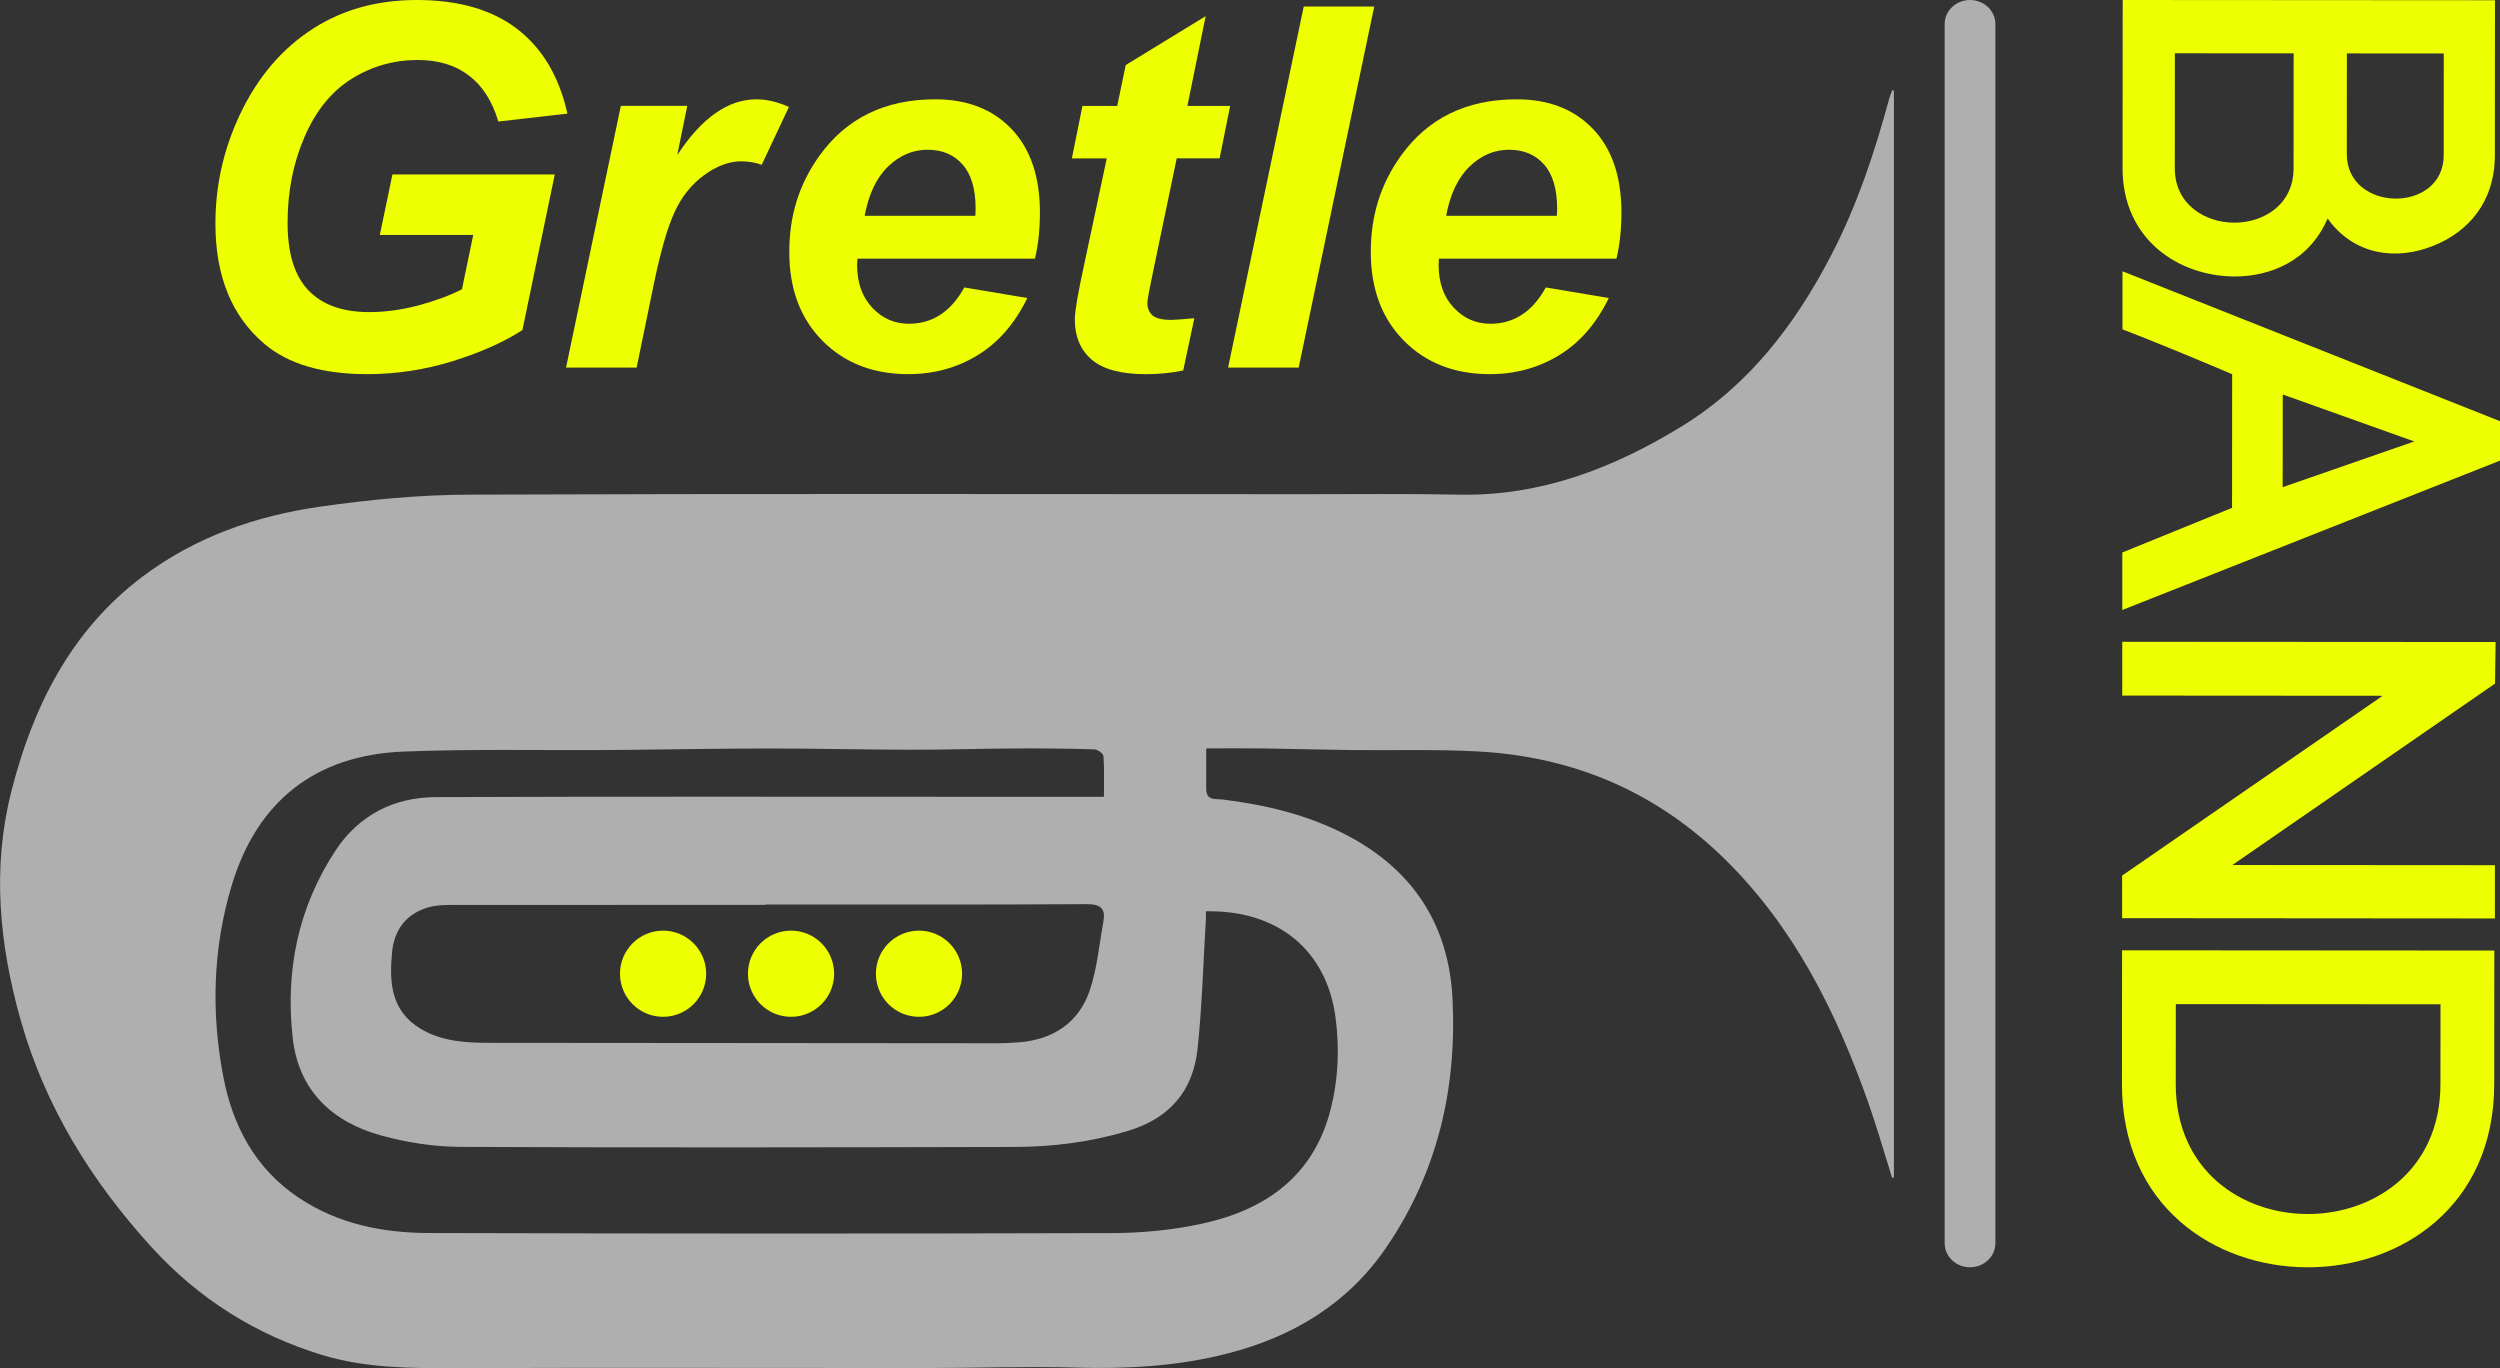
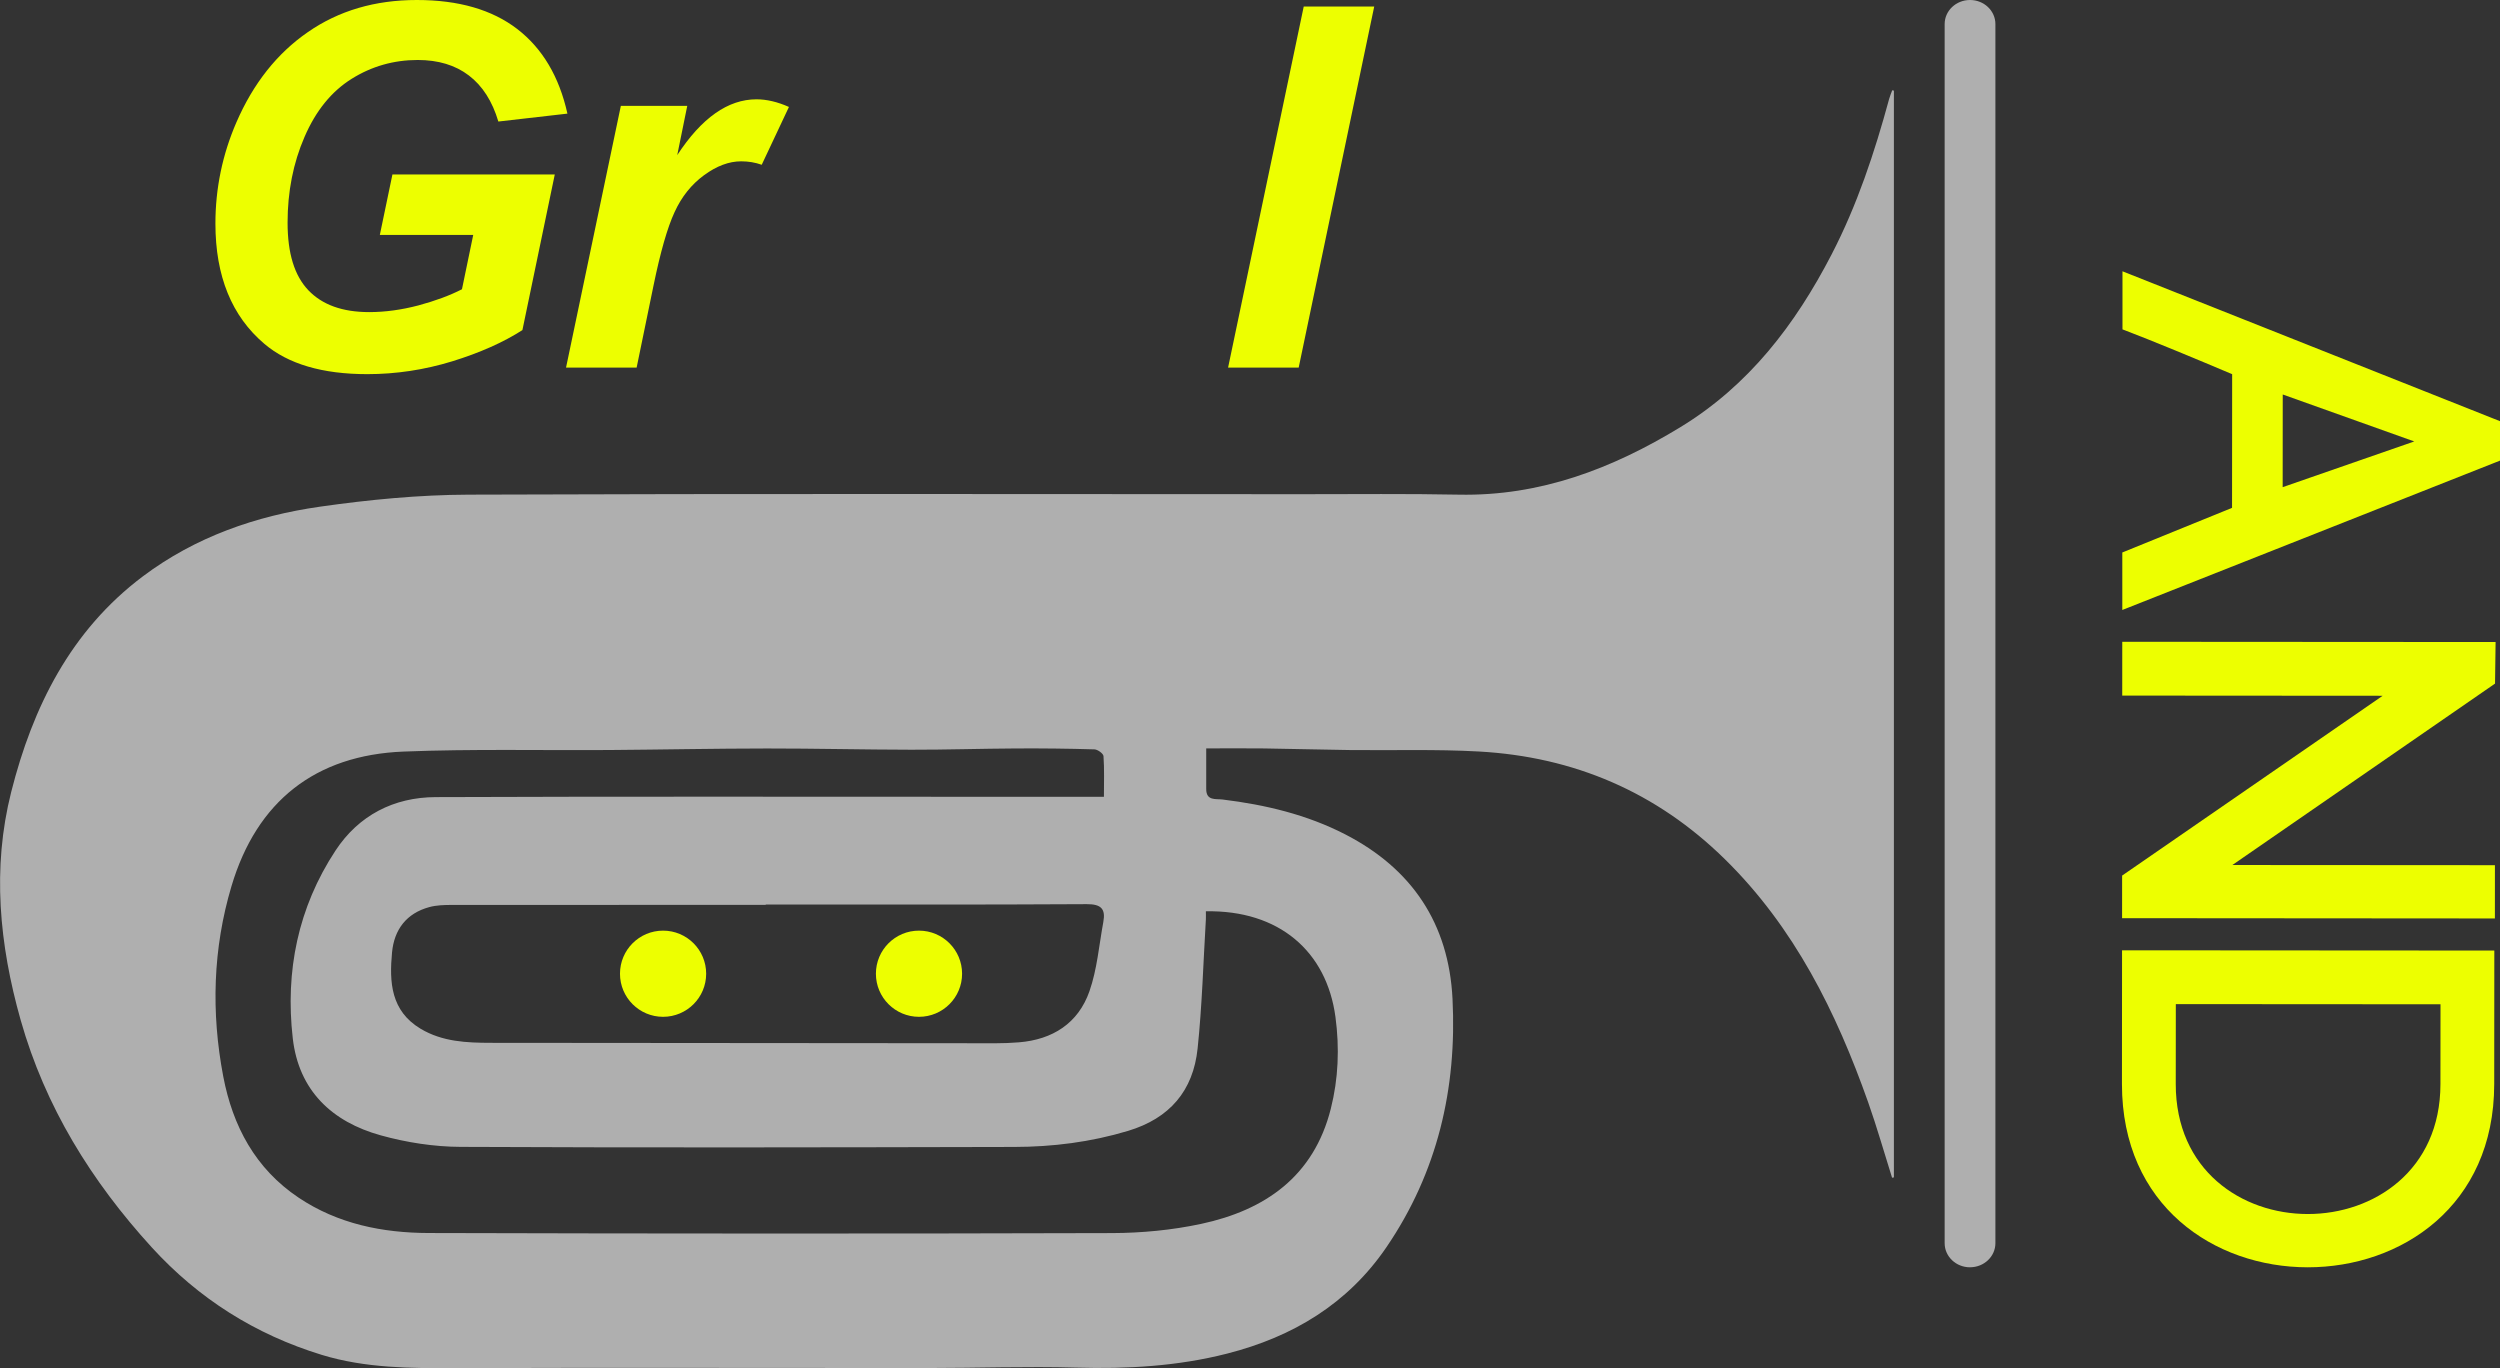
<svg xmlns="http://www.w3.org/2000/svg" id="Ebene_1" data-name="Ebene 1" viewBox="0 0 704.33 385.48">
  <rect x="0" y="0" width="704.33" height="385.48" fill="#333333" stroke="none" />
  <defs>
    <style>
      .cls-1 {
        fill-rule: evenodd;
      }

      .cls-1, .cls-2 {
        fill: #afafaf;
      }

      .cls-3 {
        fill: #edff00;
      }
    </style>
  </defs>
-   <path class="cls-3" d="M612.73,15.01l-.02,32.41c0,10.2,8.54,15.31,16.79,15.31,8.26,0,16.66-5.09,16.67-15.29l.02-32.41-33.46-.02h0ZM661.19,15.05l-.02,28.36c0,16.5,27.29,16.83,27.3.32l.02-28.66-27.31-.02h0ZM702.88,43.73c0,13.2-7.52,21.6-17.27,25.49-10.35,4.19-22.36,2.83-29.85-7.67-5.11,12-16.22,16.35-26.12,16.34-15.76-.01-31.65-10.38-31.64-30.48L598.03,0l104.88.07-.03,43.66Z" />
  <path class="cls-3" d="M643.12,111.14l-.02,26.11,37.07-12.88-37.05-13.23ZM628.84,143.08l.03-37.66c-9.6-4.06-22.2-9.32-30.9-12.63v-16.36s106.36,42.23,106.36,42.23v11.11s-106.41,42.08-106.41,42.08v-16.2s30.93-12.58,30.93-12.58h0Z" />
  <polygon class="cls-3" points="597.91 180.81 703.09 180.88 702.93 192.59 628.93 243.7 702.9 243.75 702.89 258.76 597.86 258.68 597.87 246.68 671.27 196.02 597.9 195.97 597.91 180.81" />
  <path class="cls-3" d="M612.98,305.4c-.02,24.31,18.58,36.62,37.19,36.63,18.6.01,37.37-12.28,37.38-36.58l.02-22.51-74.57-.05-.02,22.51ZM702.7,305.46c-.02,34.36-26.29,51.59-52.55,51.58-26.25-.02-52.35-17.29-52.33-51.65l.03-37.66,104.88.07-.03,37.66Z" />
  <path class="cls-1" d="M215.73,254.83v.1c-29.48,0-58.96-.01-88.44.02-2.12,0-4.32.06-6.35.61-6.43,1.75-9.88,6.33-10.49,12.75-.79,8.38-.35,16.5,8.06,21.53,6.14,3.67,12.95,3.95,19.81,3.96,47.43.05,94.86.09,142.29.12,2.14,0,4.29-.09,6.42-.26,9.55-.76,16.75-5.39,19.9-14.39,2.17-6.2,2.7-12.98,3.91-19.51.69-3.73-.64-5.05-4.69-5.03-30.14.18-60.28.1-90.43.1h0ZM311.01,224.5c0-4.06.14-7.79-.12-11.48-.05-.72-1.65-1.88-2.56-1.9-7.33-.22-14.67-.3-22-.26-9.85.05-19.7.38-29.56.36-13.56-.02-27.11-.36-40.67-.35-14.71.01-29.42.32-44.14.43-19.43.14-38.87-.33-58.27.44-24.92.99-41.36,14.07-48.46,37.87-5.26,17.61-5.77,35.62-2.34,53.63,2.67,14.01,9.04,26,21.23,34.17,11.07,7.42,23.66,9.93,36.65,9.97,64.17.18,128.35.21,192.53.02,8.37-.03,16.9-.84,25.08-2.59,18.06-3.87,31.74-13.39,36.54-32.41,2.15-8.49,2.49-17.17,1.32-25.88-2.48-18.53-15.93-30.17-36.51-29.78,0,.76.04,1.54,0,2.3-.73,12.13-1.06,24.31-2.33,36.38-1.24,11.86-7.83,19.65-19.61,23.19-10.51,3.16-21.2,4.5-32.06,4.52-51.98.12-103.96.23-155.94-.02-7.53-.03-15.26-1.23-22.53-3.25-13.73-3.81-23.1-12.61-24.78-27.34-2.16-18.9,1.48-36.82,12.02-52.86,6.55-9.97,16.45-15.05,28.25-15.09,51.82-.2,103.63-.09,155.45-.09h32.81ZM533.57,25.56v306.15c-.17.04-.34.07-.51.1-2.23-7.07-4.25-14.21-6.72-21.2-9-25.47-20.81-49.31-40.39-68.55-19.26-18.92-42.54-28.86-69.33-30.34-12.13-.67-24.31-.27-36.47-.41-7.99-.1-15.99-.34-23.99-.45-5.31-.07-10.63-.01-16.33-.01,0,4.02,0,7.73,0,11.43-.01,3.4,2.66,2.73,4.62,2.97,12.02,1.47,23.7,4.24,34.53,9.81,18.82,9.68,29.18,25.16,30.24,46.33,1.27,25.25-4.23,48.89-18.61,69.98-10.88,15.95-26.35,25.26-44.91,29.99-14,3.57-28.14,4.35-42.52,3.94-13.92-.4-27.85.12-41.78.12-44.33.02-88.67-.14-133.01.03-12.77.05-25.48.02-37.78-3.75-18.67-5.73-34.65-15.8-47.86-30.28-17.02-18.67-30.02-39.61-36.94-64.07-5.99-21.2-8.09-42.74-2.65-64.24,6.05-23.91,16.74-45.45,37.1-60.74,14.77-11.09,31.84-17.04,49.88-19.62,13.85-1.98,27.93-3.34,41.91-3.39,78.38-.31,156.77-.14,235.15-.13,14.6,0,29.2-.16,43.8.13,22.93.46,43.24-7.33,62.43-19.02,19.28-11.75,32.35-28.89,42.56-48.6,7.23-13.95,12.13-28.74,16.23-43.83.23-.84.58-1.65.88-2.48.16.04.33.07.49.11h0Z" />
  <path class="cls-3" d="M110.56,49.15h45.74l-9.12,43.85c-5.4,3.46-11.98,6.39-19.82,8.81-7.81,2.39-15.77,3.6-23.89,3.6-12.62,0-22.28-2.84-29-8.55-9.19-7.79-13.78-19.08-13.78-33.86,0-9.92,1.97-19.44,5.9-28.51,4.74-10.94,11.44-19.44,20.15-25.45C95.43,3.01,105.66,0,117.43,0s21.19,2.72,28.29,8.17c7.1,5.47,11.82,13.4,14.14,23.84l-19.46,2.23c-1.7-5.73-4.47-10.06-8.31-12.98-3.81-2.91-8.62-4.36-14.4-4.36-6.77,0-12.98,1.78-18.61,5.3-5.66,3.53-10.09,8.97-13.28,16.36-3.2,7.36-4.78,15.44-4.78,24.15s1.94,14.94,5.85,19.06c3.91,4.1,9.61,6.16,17.14,6.16,4.5,0,9.14-.64,13.88-1.89,4.74-1.28,8.83-2.79,12.26-4.55l3.17-15.3h-26.31l3.55-17.05h0Z" />
  <path id="_1" data-name="1" class="cls-3" d="M174.91,29.83h18.71l-2.82,13.87c6.87-10.49,14.3-15.72,22.33-15.72,2.84,0,5.9.71,9.14,2.15l-7.67,16.29c-1.8-.64-3.74-.97-5.78-.97-3.43,0-6.91,1.3-10.47,3.91-3.55,2.6-6.32,6.06-8.31,10.42-2.01,4.33-3.98,11.22-5.92,20.65l-4.76,23.13h-19.89l15.44-73.73h0Z" />
-   <path id="_2" data-name="2" class="cls-3" d="M291.58,72.88h-50.03c-.05.78-.07,1.4-.07,1.82,0,4.95,1.42,8.93,4.24,11.96,2.82,3.03,6.27,4.55,10.32,4.55,6.68,0,11.89-3.41,15.63-10.23l17.76,2.98c-3.48,7.15-8.12,12.5-13.95,16.08-5.82,3.57-12.34,5.37-19.58,5.37-9.92,0-17.99-3.15-24.2-9.42-6.23-6.3-9.33-14.61-9.33-24.98s2.79-19.11,8.41-27.02c7.62-10.68,18.54-16.01,32.7-16.01,9.02,0,16.2,2.79,21.52,8.38s7.98,13.42,7.98,23.49c0,4.83-.47,9.16-1.4,13.02h0ZM274.79,60.8c.05-.9.07-1.56.07-2.04,0-5.52-1.23-9.66-3.69-12.43-2.44-2.77-5.73-4.14-9.87-4.14s-7.81,1.56-11.08,4.71c-3.27,3.13-5.47,7.77-6.63,13.9h31.21Z" />
-   <path id="_3" data-name="3" class="cls-3" d="M301.98,44.61l2.98-14.77h9.8l2.39-11.51,22.52-13.78-5.14,25.29h12.05l-2.98,14.77h-12.08l-6.49,31.11c-1.18,5.59-1.78,8.76-1.78,9.54,0,1.54.47,2.72,1.44,3.58.97.85,2.7,1.28,5.23,1.28.88,0,3.05-.14,6.56-.47l-3.13,14.73c-3.41.69-6.91,1.04-10.51,1.04-6.98,0-12.08-1.37-15.27-4.1-3.17-2.72-4.76-6.51-4.76-11.34,0-2.27.9-7.48,2.68-15.65l6.32-29.71h-9.85Z" />
  <polygon id="_4" data-name="4" class="cls-3" points="345.99 103.57 367.3 1.85 387.16 1.85 365.88 103.57 345.99 103.57" />
-   <path id="_5" data-name="5" class="cls-3" d="M455.41,72.88h-50.03c-.05.78-.07,1.4-.07,1.82,0,4.95,1.42,8.93,4.24,11.96,2.82,3.03,6.27,4.55,10.32,4.55,6.68,0,11.89-3.41,15.63-10.23l17.76,2.98c-3.48,7.15-8.12,12.5-13.95,16.08-5.82,3.57-12.34,5.37-19.58,5.37-9.92,0-17.99-3.15-24.2-9.42-6.23-6.3-9.33-14.61-9.33-24.98s2.79-19.11,8.41-27.02c7.62-10.68,18.54-16.01,32.7-16.01,9.02,0,16.2,2.79,21.52,8.38,5.33,5.59,7.98,13.42,7.98,23.49,0,4.83-.47,9.16-1.4,13.02h0ZM438.62,60.8c.05-.9.07-1.56.07-2.04,0-5.52-1.23-9.66-3.69-12.43-2.44-2.77-5.73-4.14-9.87-4.14s-7.81,1.56-11.08,4.71c-3.27,3.13-5.47,7.77-6.63,13.9h31.21Z" />
  <circle class="cls-3" cx="186.81" cy="274.33" r="12.14" />
  <circle class="cls-3" cx="258.91" cy="274.33" r="12.14" />
-   <circle class="cls-3" cx="222.86" cy="274.33" r="12.14" />
  <path class="cls-2" d="M555.02,357.04h0c-3.95,0-7.15-3.04-7.15-6.79V6.79C547.87,3.04,551.07,0,555.02,0h0c3.95,0,7.15,3.04,7.15,6.79v343.45c0,3.75-3.2,6.79-7.15,6.79Z" />
</svg>